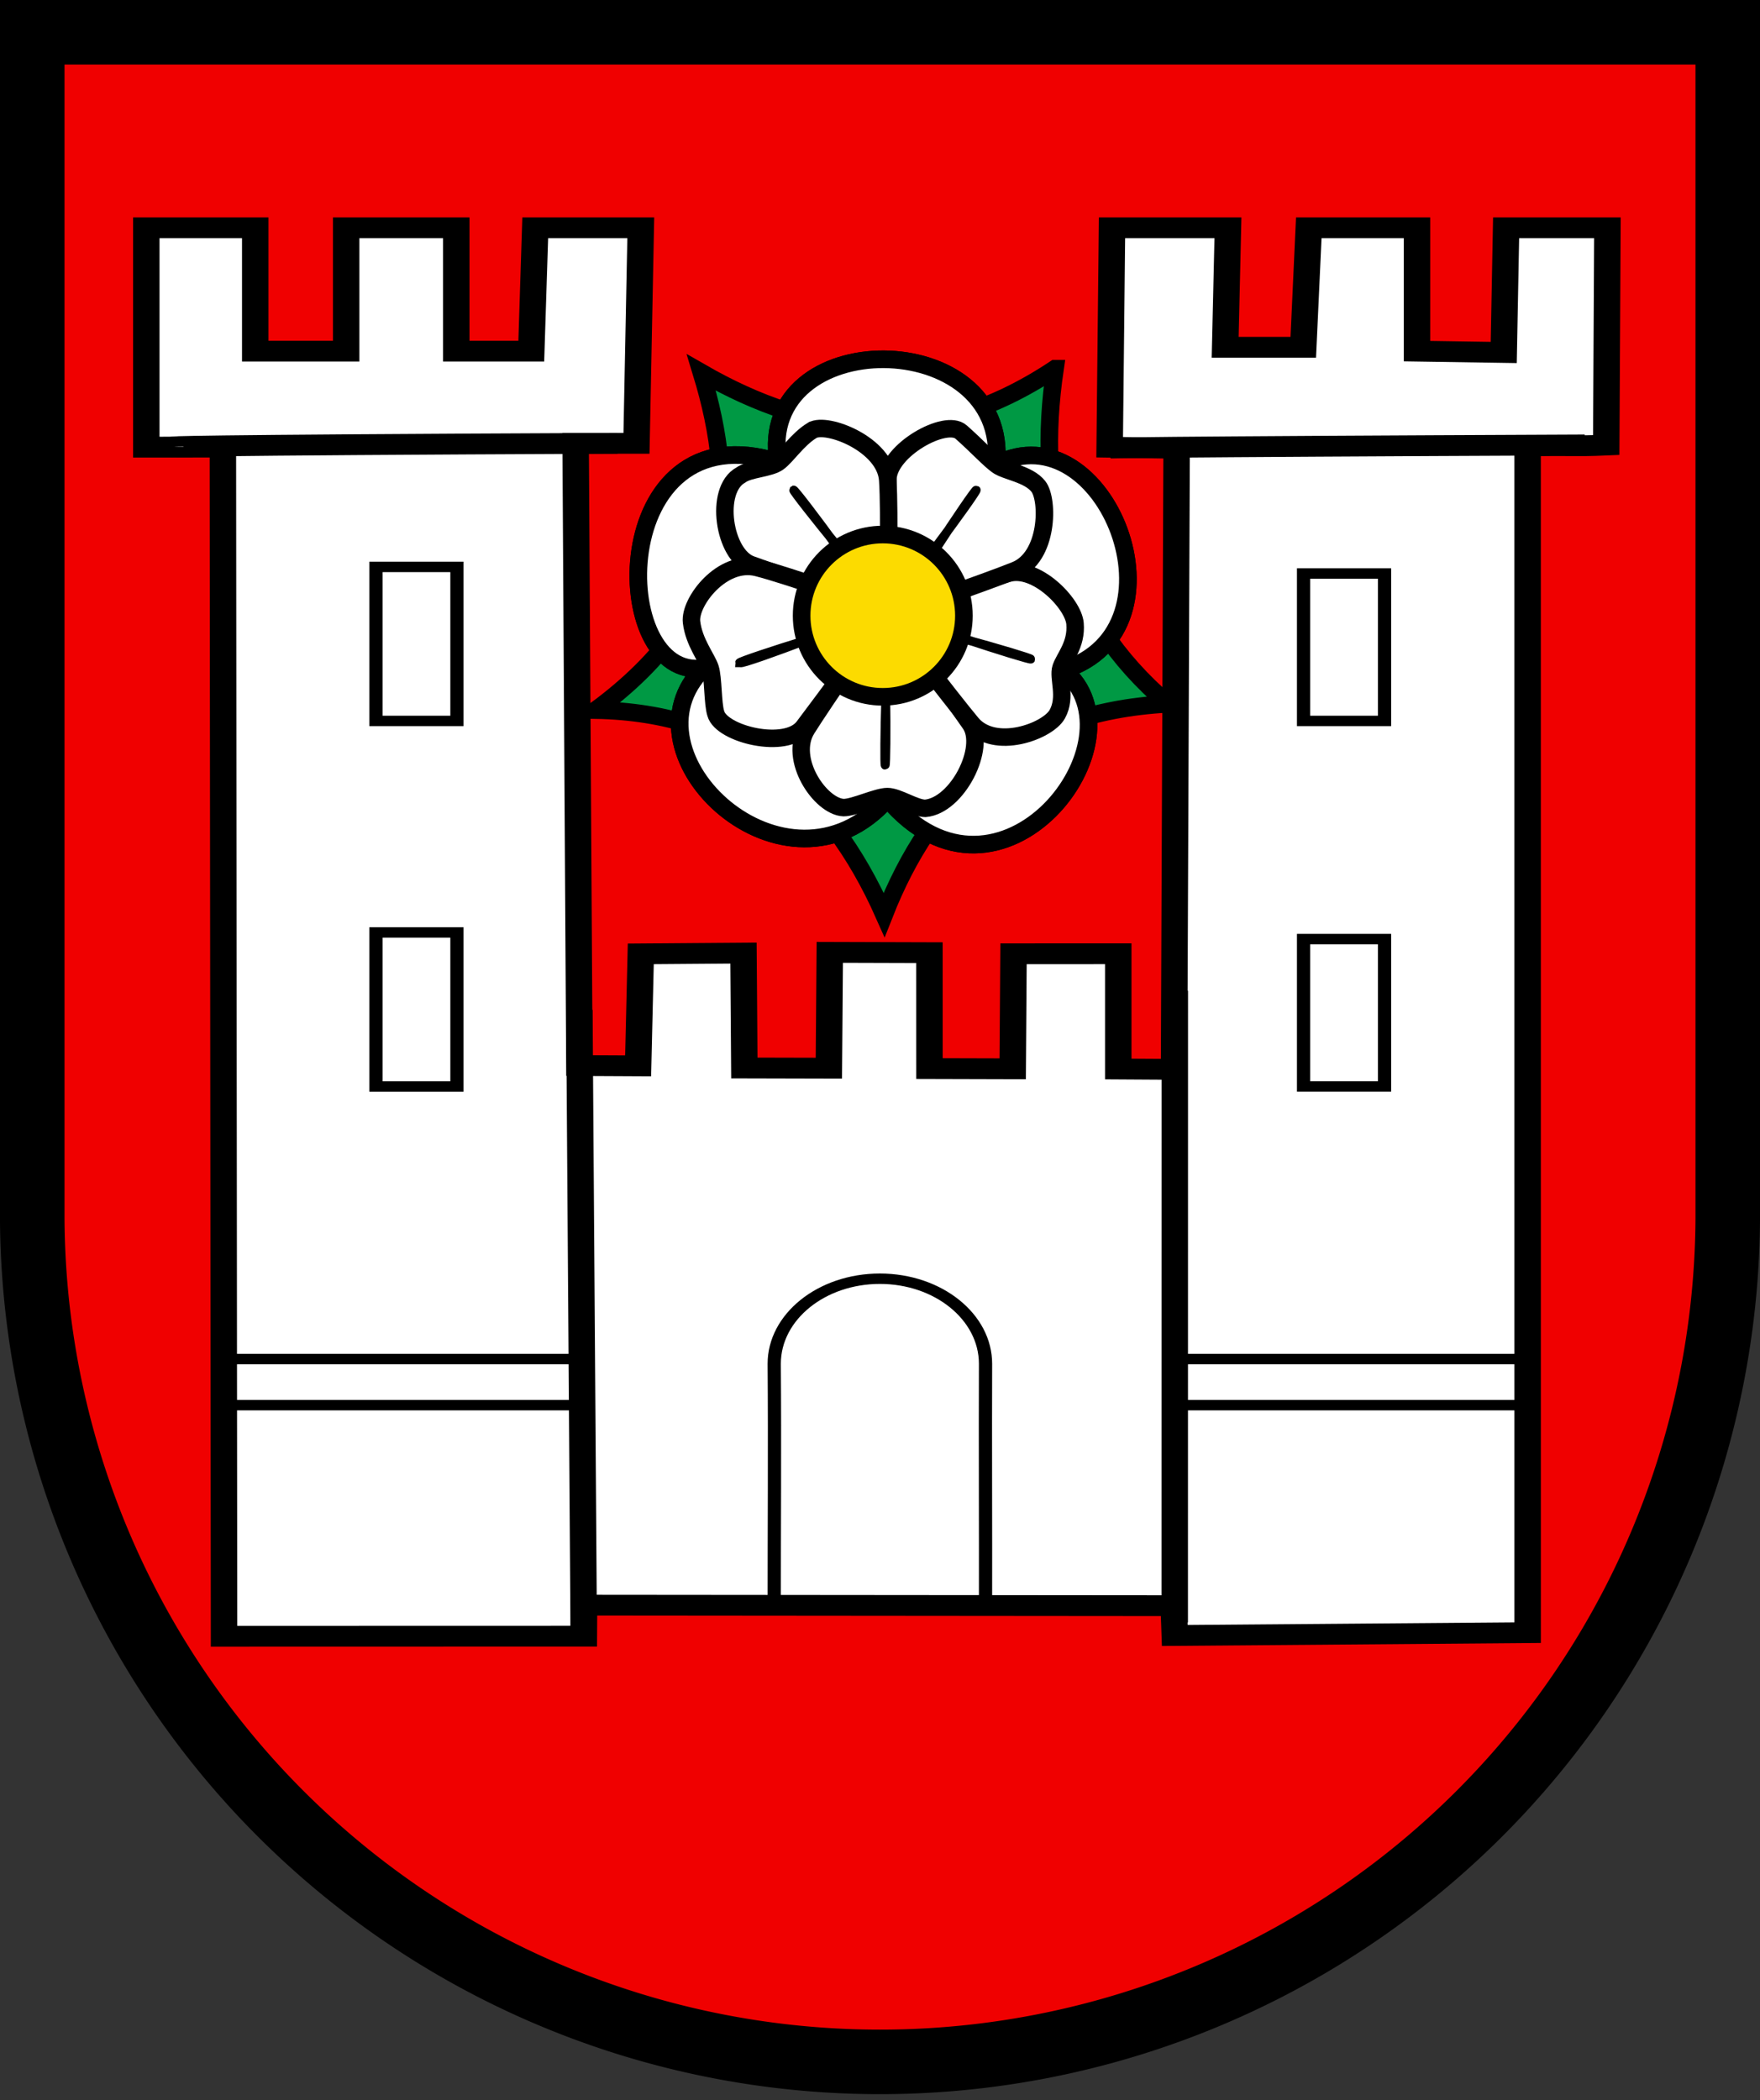
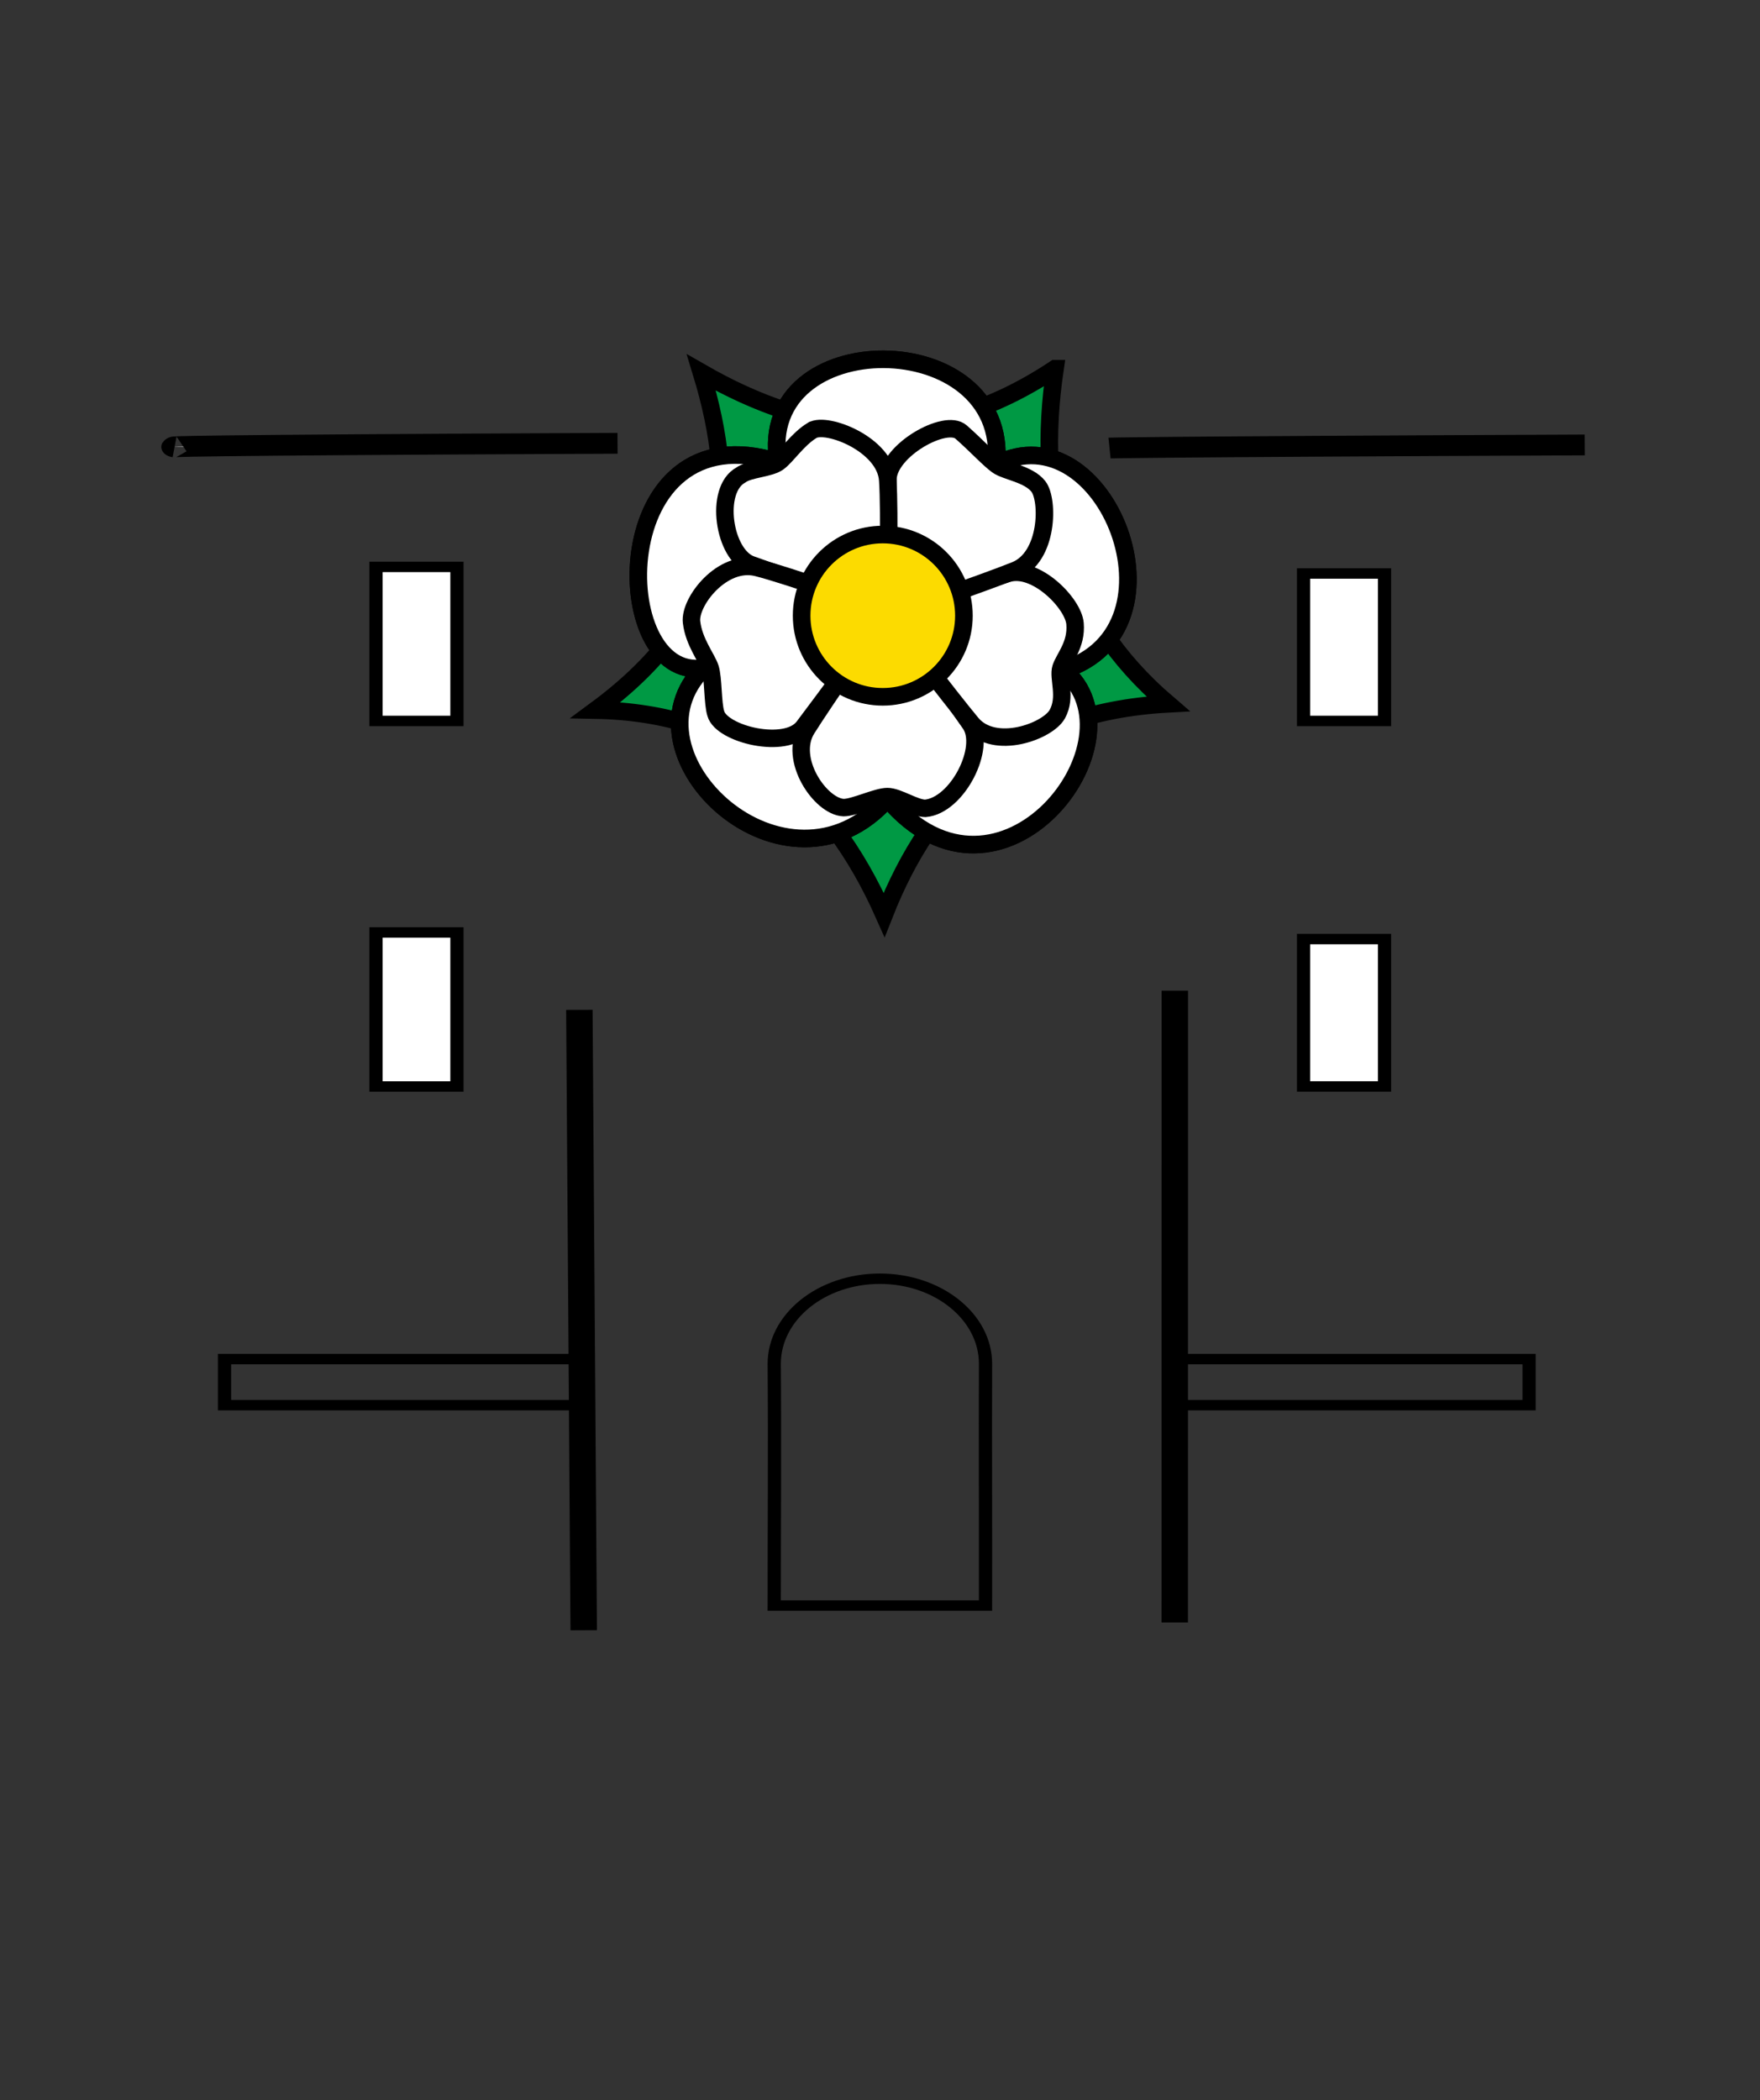
<svg xmlns="http://www.w3.org/2000/svg" width="600" height="716">
  <rect width="100%" height="100%" fill="#333333" stroke="none" />
  <g stroke="#000">
-     <path d="M10.995 10.998v404.62a289.01 289.01 0 0 0 578.01 0V10.998z" fill="#f00000" stroke-width="22" />
    <g stroke-width="6">
      <path d="m359.66 125.71c-6.575 44.547 2.857 83.759 38.498 114.24-52.461 2.843-80.666 31.043-96.751 71.914-19.14-43.117-50.165-68.913-98.294-69.79 46.779-34.485 48.52-73.973 36.002-115.05 37.99 21.837 77.595 27.266 120.54-1.313z" fill="#094" />
      <path d="M265.24 157.51c-58.69-18.366-58.198 75.327-25.315 70.22-29.726 29.333 28.263 83.434 62.653 44.557 38.46 45.459 88.884-20.21 59.936-43.875 44.195-13.876 14.102-89.027-22.85-70.107 4.532-47.524-81.958-47.723-74.424-.795z" fill="#fff" />
      <path d="M265.24 157.51c-58.69-18.366-58.198 75.327-25.315 70.22-29.726 29.333 28.263 83.434 62.653 44.557 38.46 45.459 88.884-20.21 59.936-43.875 44.195-13.876 14.102-89.027-22.85-70.107 4.532-47.524-81.958-47.723-74.424-.795z" fill="#fff" />
    </g>
    <g transform="translate(-261.04 137.52) scale(.662)" stroke-width="9">
      <circle transform="translate(686.25 -22.836) scale(.339)" cx="480" cy="390" r="50" fill="none" stroke-width="26.763" />
      <g fill="#fff">
        <path d="m828.76 208.17c5.494 0 17.05-5.683 22.543-5.683s14.02 6.062 19.513 6.062c16.49-1.417 31.696-31.292 23.112-43.571-8.5-12.158-41.696-59.42-42.815-57.97-2.95 3.822-32.558 46.659-41.298 60.622-9.75 15.574 6.997 40.048 18.944 40.54z" />
        <path d="M938.79 160.04c4.94-8.888.19-18.659 1.888-23.884s8.166-11.85 7.249-22.746c-.888-10.544-20.303-30.161-34.563-25.813s-64.584 17.722-63.55 19.235c2.722 3.987 34.313 45.382 44.892 58.01 11.8 14.085 39.144 4.086 44.084-4.802z" />
        <path d="M929.078 42.809c-5.06-6.514-16.733-7.709-21.177-10.938-4.445-3.229-10.663-10.087-18.665-17.13-8-7.045-37.4 9.38-37.674 24.36-.27 14.831-1.387 70.641.37 70.126 4.634-1.358 49.977-17.095 65.255-23.254 17.041-6.87 17.248-36.268 11.89-43.164z" />
        <path d="M812.538 13.91c-7.523 4.571-12.95 13.204-17.394 16.434-4.444 3.229-14.904 3.335-19.349 6.565-13.9 7.636-8.725 41.272 5.438 46.16 14.022 4.84 70.133 26.238 70.186 24.408.14-4.826 1.189-51.58.052-68.015-1.267-18.33-31.409-30.125-38.932-25.552z" />
        <path d="m750.44 112.6c1.196 10.393 7.895 18.467 9.593 23.692 1.697 5.225 1.218 18.238 2.916 23.463 2.967 10.653 36.177 18.778 45.203 6.819 8.936-11.84 44.353-59.35 42.628-59.967-4.546-1.624-50.646-18.061-66.628-22.06-17.824-4.458-34.921 17.548-33.712 28.054z" />
-         <path d="M775.146 133.564c0-1.071 69.58-23.471 72.794-21.06 2.947 2.41 3.025 73.839 2.222 73.839s.614-70.115 3.025-72.794c2.411-2.947 72.258 17.336 71.99 18.14s-66.873-20.44-68.214-23.654c-1.071-3.215 39.28-63.953 40.083-63.418s-41.284 58.275-45.303 58.007c-3.35 0-49.27-57.203-48.735-58.007.804-.536 44.585 58.111 43.246 61.326-1.072 3.215-70.037 28.96-70.573 27.621z" stroke-width="4.534" />
      </g>
      <circle transform="translate(702.52 -9.622) scale(.305)" cx="480" cy="390" r="137" fill="#fcdb00" stroke-width="29.737" />
    </g>
    <g fill="#fff">
-       <path transform="matrix(3.864 0 0 3.04 -121.68 -81.261)" d="m51.257 210.23 31.745-.01.017-3.48 52.027.057.091 3.34 31.132-.316-.002-133.07c3.744-.124 4.073.051 6.937-.109l.103-24.366h-8.937l-.21 13.981-7.653-.15V52.275h-9.546l-.487 13.403h-6.89l.244-13.403H129.6l-.207 24.608 5.908.118-.227 69.65-4.922-.038v-12.927l-9.241.004-.072 12.9-7.344-.026-.002-13-8.793-.034-.08 12.99-7.458-.023-.075-12.885-9.062.088-.233 12.559-5.182-.033-.332-69.779h5.369l.377-24.172h-9.312l-.348 13.832h-6.618V52.275h-9.714v13.832H54.01V52.275h-9.612v24.6l6.756-.006z" stroke-width="2.334" />
      <g fill="none" fill-opacity="0">
        <path transform="matrix(3.864 0 0 3.04 -121.68 -81.261)" d="M109.12 170.13c-5.146 0-9.322 4.274-9.322 9.54.057 9.203-.002 19.03 0 27.115h18.643c.013-8.925-.027-18.5 0-27.116 0-5.265-4.176-9.539-9.321-9.539z" stroke-width="1.167" />
        <path transform="matrix(3.864 0 0 3.04 -121.68 -81.261)" d="m82.606 139.98.384 69.57m52.15-71.72-.007 70.847" stroke-width="2.334" />
      </g>
      <path transform="matrix(3.864 0 0 3.04 -121.68 -81.261)" d="M85.974 76.443c-40.321.22-39.08.405-39.08.405M171.31 76.628c-40.321.22-41.929.351-41.929.351" stroke-width="2.334" />
      <path transform="matrix(3.864 0 0 3.04 -121.68 -81.261)" d="M64.661 131.3h7.144v17.271h-7.144zm81.839.74h7.144v16.528H146.5zM64.661 90.306h7.144v17.271h-7.144zm81.839.742h7.144v16.528H146.5z" stroke-width="1.167" />
      <path transform="matrix(3.864 0 0 3.04 -121.68 -81.261)" d="M51.3 179.14h31.485v5.17H51.3zm84.14 0h30.956v5.17H135.44z" fill="none" stroke-width="1.167" />
    </g>
  </g>
</svg>